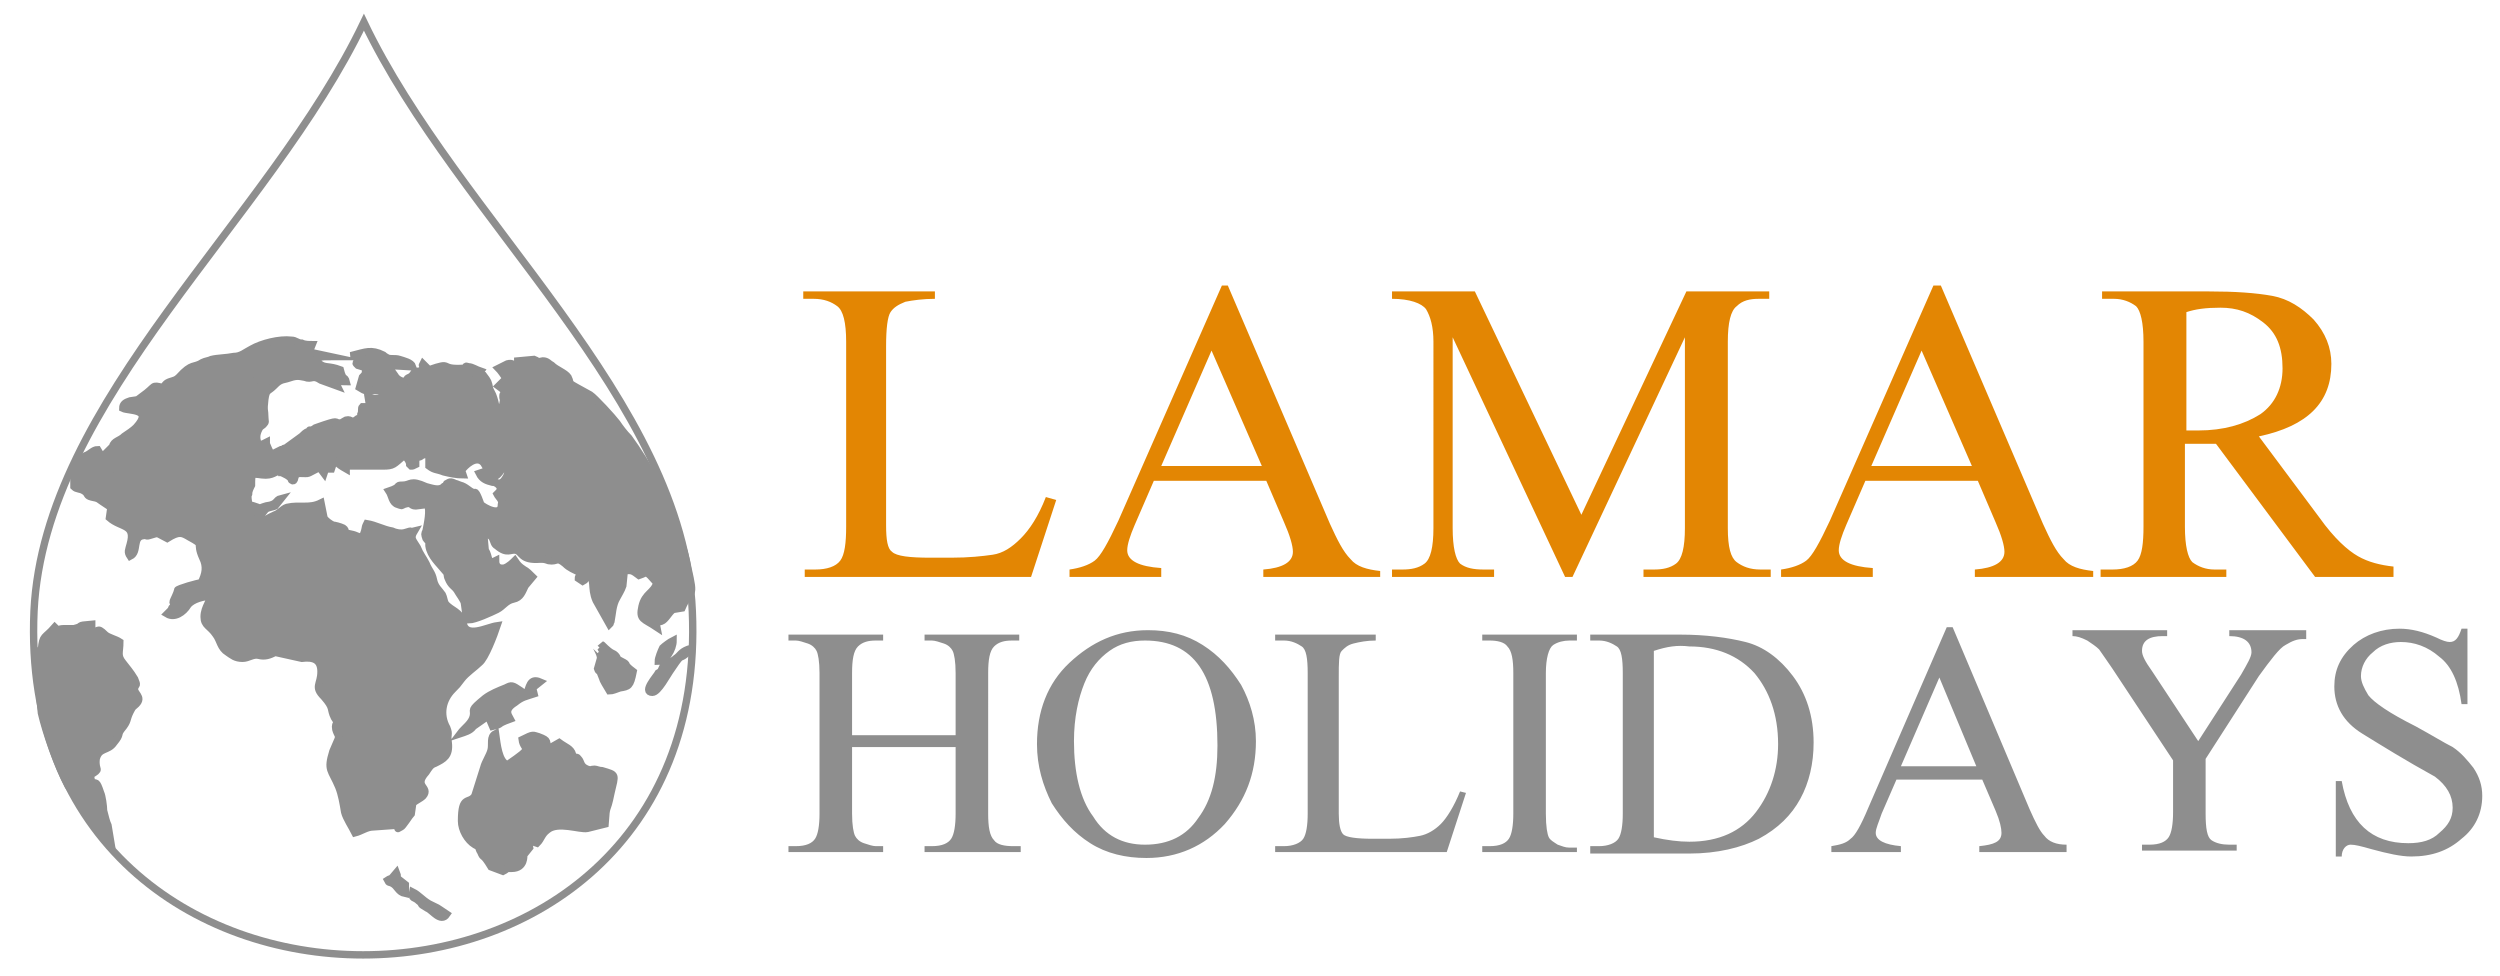
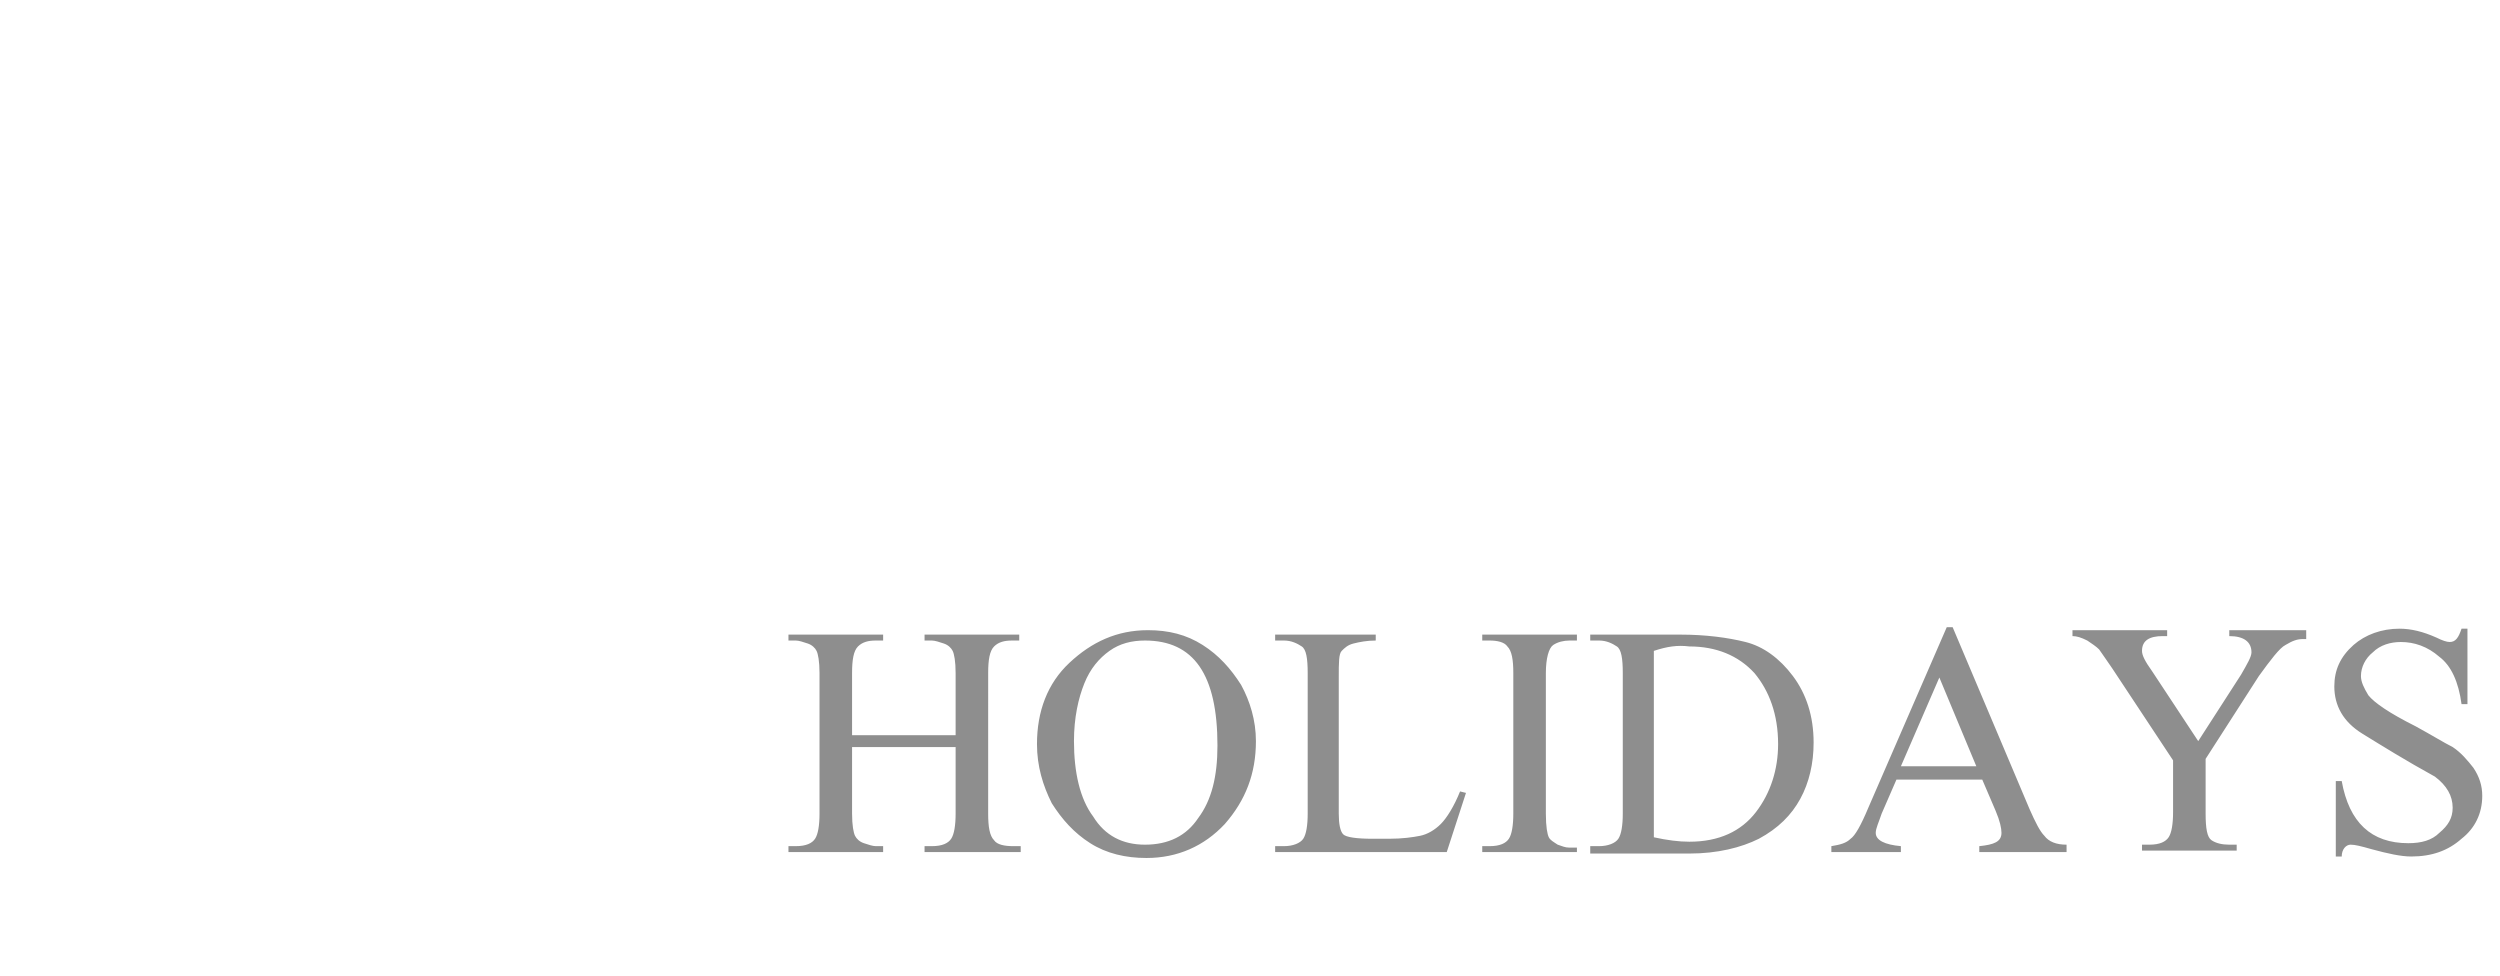
<svg xmlns="http://www.w3.org/2000/svg" version="1.1" id="Layer_1" x="0px" y="0px" viewBox="0 0 169 66" style="enable-background:new 0 0 169 66;" xml:space="preserve">
  <style type="text/css">
	.st0{fill-rule:evenodd;clip-rule:evenodd;fill:none;stroke:#8E8E8E;stroke-width:0.5;stroke-miterlimit:22.926;}
	.st1{fill-rule:evenodd;clip-rule:evenodd;fill:#8E8E8E;stroke:#8E8E8E;stroke-width:0.5;stroke-miterlimit:22.926;}
	.st2{fill-rule:evenodd;clip-rule:evenodd;fill:#E38603;}
	.st3{fill-rule:evenodd;clip-rule:evenodd;fill:#8E8E8E;}
</style>
  <g>
    <g>
-       <path class="st0" d="M46.8,41.3C46.2,27,31,14.9,24.6,1.5C18.2,14.9,3,27,2.3,41.3C0.9,72.3,48.2,72.3,46.8,41.3z" />
-       <path class="st1" d="M35.8,38.9L35.8,38.9C35.8,38.9,35.8,38.9,35.8,38.9L35.8,38.9z M7.8,32.4c0-0.4,0.3-0.5,0.6-0.6    c0.5-0.2,0.2-0.3,0.5-0.7c0.3-0.4,0.8-0.4,1.3-0.2c0.4,0.1,0,0,0.3,0.2l-0.2,0.4c-0.7-0.1-0.4-0.1-0.8,0c0.4,0.4,0.2,0.1,0.5,0.7    c0.2,0.4,0.2,0.4,0,0.7l-1-0.9l0,0.4l-0.5,0.2l0.5,0.2L7.9,33l0.4-0.5L7.8,32.4L7.8,32.4z M7.1,32.6C7.1,32.6,7,32.6,7.1,32.6    l0,0.2C7.8,33.2,7.8,32.2,7.1,32.6L7.1,32.6z M15.7,26.4c0.3-0.5,0.9-0.3,1.2-0.5c0.2-0.1,0.1-0.1,0.3-0.1    C17.1,26,17.2,26,17,26.1c-0.1,0.1-0.2,0.1-0.4,0.2c-0.2,0.1-0.3,0.2-0.5,0.1C15.7,26.5,15.8,26.4,15.7,26.4L15.7,26.4L15.7,26.4z     M18.6,34.8c-0.9,0.4-1.7,1-3,2.2c-0.1,0.1-0.3,0.2-0.4,0.3l-0.3,0.4c-0.2,0.3-0.2,0.6-0.5,0.9c-0.2,0.3-0.3,0.6-0.2,1.1    c0,0.1,0.1,0.1,0.1,0.3c0,0.6-0.5,1-0.5,1.7c0,0.6,0.4,0.6,0.8,1.2c0.3,0.4,0.3,0.9,0.8,1.2c0.3,0.2,0.5,0.4,1,0.4    c0.4,0,0.7-0.3,1.1-0.2c0.4,0.1,0.7,0,1.1-0.2l1.8,0.4c0.8-0.1,1.3,0.1,1.3,0.9c0,0.9-0.5,1,0.2,1.7c0.7,0.8,0.4,0.8,0.7,1.4    c0.4,0.6,0,0.2,0.1,0.8c0.1,0.4,0.3,0.4,0.1,0.8c-0.1,0.2-0.2,0.5-0.3,0.7c-0.4,1.3-0.1,1.2,0.4,2.4c0.2,0.5,0.3,1.1,0.4,1.7    c0.1,0.4,0.5,1,0.7,1.4c0.4-0.1,0.8-0.4,1.2-0.4l1.4-0.1c0.7,0,0,0.4,0.5,0.1c0.1,0,0.6-0.8,0.7-0.9l0.1-0.7    c0.2-0.2,0.5-0.3,0.7-0.5c0.5-0.6-0.7-0.6,0.2-1.6c0.2-0.3,0.3-0.5,0.6-0.6c0.6-0.3,1-0.5,0.9-1.4c-0.1-0.6,0.1-0.5-0.1-1    c-0.5-0.9-0.3-1.9,0.4-2.6c0.3-0.3,0.3-0.3,0.6-0.7c0.3-0.4,0.9-0.8,1.2-1.1c0.4-0.3,1-1.9,1.2-2.5c-0.7,0.1-2.1,0.9-2.3-0.2    c-0.2-0.8-0.8-0.8-1.2-1.3c-0.1-0.2-0.1-0.4-0.2-0.6c-0.2-0.3-0.5-0.5-0.6-1c-0.1-0.5-0.3-0.6-0.5-1.1c-0.2-0.4-0.4-0.6-0.6-1.1    c-0.3-0.5-0.5-0.6-0.2-1.1C27.6,36,28,35.8,27.4,36c-0.3,0.1-0.7,0-0.9-0.1c-0.6-0.1-1.1-0.4-1.7-0.5c-0.2,0.4,0,0.2-0.3,0.9    c-0.4,0-0.3-0.1-0.8-0.2c-0.6-0.1-0.2-0.2-0.5-0.4c-0.2-0.1-0.6-0.2-0.7-0.2c-0.2-0.1-0.5-0.3-0.6-0.5L21.7,34    c-0.8,0.4-1.4,0.1-2.3,0.3C19.1,34.4,18.9,34.7,18.6,34.8C18.6,34.8,18.6,34.8,18.6,34.8L18.6,34.8z M17.9,34.5L17.9,34.5    L17.9,34.5c0.1-0.2,0.5-0.2,0.7-0.3l0.4-0.5c-0.4,0.1-0.2,0.4-1,0.5c-0.7,0.2-0.1,0.2-1.2-0.1c0-0.3-0.1-0.5,0-0.7    c0-0.2,0.1-0.4,0.2-0.6C17,32,17,32,17.7,32.1c0.8,0.1,0.9-0.3,1.2-0.2c0.3,0.1,0.7,0.3,0.8,0.5c0,0,0,0,0,0    c0.1,0.1-0.1,0,0.1,0.1c0.2,0,0-0.5,0.5-0.5c0.7,0,0.3,0.1,1.3-0.4l0.3,0.4l0.1-0.3l0.4,0l0.2-0.6c0.3,0.2,0.1,0.2,0.8,0.6l0-0.2    c0.8,0,1.7,0,2.5,0c0.7,0,0.7-0.1,1.4-0.7c0.2,0.1,0.4,0.4,0.4,0.6c0,0,0,0,0,0l0.1,0.1c0.1,0,0.1,0,0.3-0.1L28.1,31    c0.1-0.1,0,0,0.2-0.1c0.1,0,0.2-0.1,0.2-0.1c0.2-0.1,0.3-0.1,0.5,0l0,0.7c0.4,0.3,0.5,0.2,1,0.4c0.4,0.1,0.9,0.2,1.3,0.2l-0.1-0.3    c0.2-0.3,1-1.1,1.5-0.5l0.3,0.5l-0.6,0.2c0.2,0.4,0.5,0.5,0.9,0.6c0,0,0,0,0.1,0c0.3,0.1,0.6,0.4,0.3,0.7l-0.1,0.1    c0.1,0.2,0.4,0.4,0.3,0.7c0,0.9-1.2,0.2-1.4,0c0,0-0.3-0.9-0.4-0.8c0,0,0,0-0.1,0c-0.3-0.1-0.5-0.4-0.9-0.5    c-0.3-0.1-0.2-0.1-0.3-0.1c-0.4-0.2-0.4-0.1-0.6,0c0,0-0.1,0.2-0.2,0.2c-0.3,0.3-0.8,0.1-1.2,0c-1.1-0.5-1-0.1-1.6-0.1    c-0.5,0,0,0.1-0.9,0.4c0.2,0.3,0.2,0.8,0.6,0.9c0.3,0.1,0.2,0.1,0.4,0c0.6-0.2,0.4,0.1,0.8,0.1l0.8-0.1c0.2,0.4,0,1.3-0.1,1.8    c-0.1,0.2-0.1,0.2,0,0.5c0.2,0.3,0.2,0,0.2,0.5c0.1,0.7,0.7,1.2,1.1,1.7c0.2,0.2,0.1,0.3,0.2,0.5c0.2,0.5,0.4,0.5,0.6,0.8    c0.1,0.2,0.5,0.7,0.5,0.9c0.1,0.6,0,0.5,0.3,1.1c0.4,0,1.5-0.5,1.9-0.7c0.4-0.2,0.6-0.6,1.1-0.7c0.5-0.1,0.6-0.5,0.8-0.9L36,39    c-0.2-0.2-0.4-0.4-0.6-0.5c-0.3-0.2-0.4-0.3-0.6-0.6c-0.1,0.1-0.4,0.4-0.7,0.5c-0.6,0.1-0.6-0.4-0.6-0.5c-0.6,0.3-0.4-0.3-0.7-0.7    l-0.1-1.1c0.3,0,0.5,0.1,0.6,0.3c0.1,0.2,0.1,0.4,0.3,0.5c0.7,0.6,0.9,0.2,1.3,0.3c0.4,0.1,0.3,0.7,1.6,0.6c0.3,0,0.3,0,0.6,0.1    c0.6,0.1,0.5-0.3,1.1,0.2c0.3,0.3,0.6,0.4,1,0.6c0,0.3,0,0,0,0.2c0,0.2-0.1,0-0.1,0.2l0.3,0.2c0.2-0.1,0.2-0.2,0.3-0.4    c0.6,0.2,0.2,0.8,0.6,1.7l0.9,1.6c0.1-0.1,0,0,0.1-0.2c0.1-0.5,0.1-1.1,0.4-1.6c0.1-0.2,0.3-0.5,0.4-0.8l0.1-1    c0.5-0.1,0.6,0,1,0.3c0.6-0.2,0.4-0.4,1.2,0.5c-0.2,0.7-0.8,0.7-1,1.6c-0.2,0.9,0.1,0.8,1,1.4c-0.1-0.5,0-0.3,0.3-0.4    c0.3-0.1,0.5-0.6,0.8-0.8l0.6-0.1c0.6-1.4,0.9-0.5,0.4-2.7c-0.2-1.1-0.5-1.8-0.8-2.8c-0.8-2.2-1.9-4.2-3.2-6    c-0.3-0.3-0.6-0.7-0.8-1c-0.3-0.4-1.5-1.7-1.8-1.9c-1.8-1-1.2-0.6-1.5-1.2c-0.2-0.3-0.8-0.5-1.1-0.8c-0.2-0.1-0.3-0.3-0.6-0.3    c-0.6,0.1-0.1,0.1-0.6-0.1L35,24.4L35,24.7c-0.4,0-0.3-0.2-0.7-0.1l-0.6,0.3c0.1,0.1,0.4,0.5,0.5,0.7l-0.5,0.5l0.4,0.3    c0,0.4-0.1,0.1-0.1,0.4c0,0.3,0.1,0,0,0.5c-0.2,0.7,0,0.7,0,1.4c0,0.2,0.1,0.2,0.1,0.4l0.2,0.9c0.1,0.7,0.2,1.4,0,2.1    c-0.2,0.4-0.4,0.7-0.8,0.5c0,0,0,0,0,0l-0.5-0.3c0.4-0.1,0.5,0,0.8-0.4c0.6-0.7,0.2-2.3,0-3.1l-0.1-0.3c-0.1-0.6-0.2-1.3-0.4-1.8    c-0.1-0.2-0.1-0.2-0.2-0.4c-0.1-0.5-0.1-0.5-0.4-0.9l-0.4,0l0.2-0.3c-0.3-0.1-0.6-0.3-0.8-0.3c-0.4-0.1,0,0-0.4,0.1    c-1.7,0.1-0.6-0.5-2.3,0.1l-0.4-0.4c-0.1,0.2,0,0,0,0.2c0,0.2,0.1,0-0.1,0.2c-0.2,0.2-0.3,0-0.5,0.2c-0.1,0.1-0.1,0.2-0.3,0.3    c-0.2,0.1-0.1,0-0.3,0.3c-0.3,0-0.6-0.2-0.7-0.4l-0.5-0.7l1.7,0.1c-0.1-0.3-0.6-0.4-0.9-0.5c-0.3-0.1-0.6,0-0.8-0.1    c0,0-0.2-0.1-0.3-0.2c-0.8-0.4-1.2-0.2-2,0c0,0.1,0.2,0.2,0.3,0.3c0,0.5,0,0-0.1,0.2c0,0.1-0.1,0,0.1,0.2c0.3,0.1,0.6,0.1,0.5,0.5    c0,0.1-0.1,0.2-0.2,0.3l-0.2,0.7c0.8,0.5,0.7,0.1,1.2,0.2c0.2,0,0.3,0.1,0.4,0.2c0,0.5-0.7,0.3-1,0.3l0.1,0.6l-0.5,0    c-0.1,0.1,0,0.3-0.1,0.5c0,0.2-0.1,0.3-0.2,0.3c-0.5,0.4-0.4,0-0.8,0.1c-0.2,0.1-0.3,0.2-0.4,0.2c-0.5,0,0.1-0.3-1.6,0.3    c-0.1,0-0.1,0.1-0.4,0.2c-0.2,0,0.1-0.1-0.2,0.1c-0.1,0-0.3,0.2-0.4,0.3l-1.1,0.8c-0.1,0-0.1,0-0.2,0.1c0,0,0,0-0.1,0c0,0,0,0,0,0    l-0.6,0.3c0.2,0.2,0.4,0.1,0.5,0.4c0.1,0.3,0,0.5-0.1,0.7c-0.2-0.2-0.1-0.3-0.2-0.5C18.6,31,18.4,31,18,30c0,0,0,0,0,0l0-0.1    c0,0,0,0,0,0L17.8,30l-0.3,0.1c-0.2-0.4-0.2-0.7,0-1.1c0.1-0.2,0.2-0.2,0.3-0.3c0.2-0.2,0.1-0.2,0.1-0.5c0-0.5-0.1-0.4,0-1.2    c0.1-0.7,0.2-0.5,0.6-0.9c0.3-0.3,0.4-0.4,0.9-0.5c0.6-0.2,0.7-0.2,1.2-0.1c0.5,0.2,0.5-0.2,1.1,0.2l1.1,0.4    c-0.2-0.4,0.3-0.3,0.6-0.3c-0.1-0.4-0.2,0-0.4-0.8c-0.8-0.3-1-0.1-1.4-0.4c-0.6-0.5,0.3-0.5,0.7-0.5l-1.4-0.3l0.2-0.5    c-0.2,0-0.5,0-0.7-0.1c-0.3,0-0.4-0.2-0.7-0.2c-0.8-0.1-2,0.2-2.7,0.6c-0.4,0.2-0.7,0.5-1.2,0.5c-0.5,0.1-1.1,0.1-1.5,0.2    c-0.2,0.1-0.4,0.1-0.6,0.2c-0.6,0.4-0.7,0-1.6,1c-0.2,0.2-0.3,0.2-0.6,0.3c-0.3,0.1-0.3,0.2-0.5,0.4c-0.8-0.2-0.4-0.1-1.4,0.6    c-0.4,0.3-0.2,0.2-0.8,0.3c-0.3,0.1-0.5,0.2-0.5,0.5c0.4,0.2,2.1,0,0.9,1.3c-0.2,0.2-0.5,0.4-0.8,0.6c-0.3,0.3-0.7,0.3-0.8,0.7    l-0.7,0.7l-0.3-0.5c-0.3,0-0.5,0.3-0.8,0.4c-0.4,0.2-0.7,0.5-0.8,0.9c-0.1,0.3,0,0.1,0,0.4L5,32.9c0.2,0.2,0.4,0.1,0.7,0.3    c0.3,0.2,0.1,0.3,0.5,0.4c0.5,0.1,0.4,0.1,0.7,0.3l0.6,0.4l-0.1,0.7c0.8,0.7,1.8,0.4,1.4,1.8c-0.1,0.4-0.2,0.5,0,0.8    c0.6-0.3,0.1-1.3,0.9-1.4c0.2-0.1,0.1,0.1,0.4,0c0.7-0.2,0.4-0.2,1.2,0.2c0.8-0.5,1-0.4,1.5-0.1c1.1,0.6,0.4,0.3,0.9,1.4    c0.3,0.6,0.2,1.1-0.1,1.7c-0.2,0-1.6,0.4-1.6,0.5c0,0.2-0.3,0.7-0.3,0.8l0.1,0.3c-0.3,0.1-0.1,0.1-0.3,0.3l-0.2,0.2    c0.5,0.3,1.1-0.1,1.4-0.6c0.3-0.4,1.1-0.6,1.6-0.6c0-0.1,0-0.1-0.1-0.2c-0.2-0.6-0.1-1.1,0.3-1.6c0.4-0.4,0.3-0.6,0.8-1.1    c0.2-0.2,0.5-0.5,0.7-0.7l0,0C16.1,36.2,17.7,34.8,17.9,34.5L17.9,34.5z M4.4,46c-0.5,0.1-0.3,0-0.4,0l0-0.3c0,0,0,0,0.1,0l0.3,0    L4.4,46L4.4,46z M6.1,52.4l0.1,0.5c0.3,0.1,0.3-0.2,0.6,0.7C6.9,53.8,7,54.5,7,54.8c0.1,0.4,0.2,0.8,0.3,1L7.5,57    c-0.3-0.1-0.3-0.1-0.6-0.5c-0.2-0.2-0.3-0.4-0.5-0.7c-0.4-0.6-1.4-2.1-1.8-2.7c-0.7-1.3-1.5-3.6-1.8-4.9l-0.4-4.1l0.4-0.2    c0.1-1,0.2-0.7,0.9-1.5c0.3,0.3,0.2,0.1,0.6,0.1c0.3,0,0.3,0,0.7,0c0.8-0.2,0-0.2,1.2-0.3l0,0.5c0.5,0.1,0.3-0.4,0.9,0.2    c0.2,0.2,0.7,0.3,1,0.5c0,0.7-0.2,0.9,0.2,1.4c0.3,0.4,0.5,0.6,0.8,1.1c0.2,0.5,0.1,0.3,0,0.6c-0.1,0.4,0.6,0.6,0.1,1.1    c-0.2,0.2-0.2,0.1-0.4,0.5c-0.3,0.6-0.1,0.6-0.6,1.2c-0.3,0.4,0,0.3-0.5,0.9c-0.4,0.6-1,0.3-1.2,1.1C6.4,52.2,6.9,51.9,6.1,52.4    L6.1,52.4z M33.2,58.6c-0.6-1-0.5-0.5-0.7-1c-0.2-0.3,0-0.3-0.4-0.5c-0.5-0.3-0.9-1-0.9-1.6c0-1.8,0.5-1.1,0.9-1.7l0.6-1.9    c0.1-0.4,0.4-0.8,0.5-1.2c0.1-0.4-0.1-0.9,0.3-1.1c0.1,0.7,0.2,1.9,0.8,2.1c1.9-1.3,1.1-0.9,1-1.7c0.8-0.4,0.7-0.3,1.1-0.2    c0.8,0.3,0.4,0.3,0.7,0.8l0.7-0.4c0.4,0.3,0.8,0.4,0.9,0.8c0.2,0.5,0.2,0,0.4,0.3c0.2,0.2,0.1,0.5,0.6,0.7c0.3,0.1,0.2,0,0.5,0    c0.1,0,0.3,0.1,0.5,0.1c1,0.3,0.9,0.2,0.6,1.5c-0.3,1.5-0.3,0.6-0.4,2.1L39.7,56c-0.5,0.1-2-0.5-2.7,0.1c-0.4,0.3-0.4,0.6-0.7,0.9    l-0.6-0.2l0.1,0.5l-0.4,0.5c0,0,0.1,0.9-0.8,0.9c-0.5,0-0.2,0-0.6,0.2L33.2,58.6L33.2,58.6z M35.6,46.9c0.2-0.4,0.2-1.1,0.9-0.8    L36,46.5l0.1,0.4c-0.6,0.2-0.8,0.2-1.3,0.6c-0.8,0.5-0.4,0.9-0.3,1.1c-1.1,0.4-0.4,0.3-1.2,0.5L33,48.4l-1,0.7    c-0.2,0.3-0.6,0.4-0.9,0.5c0.3-0.4,0.8-0.7,0.9-1.2c0.1-0.5-0.3-0.3,0.8-1.2c0.4-0.3,0.9-0.5,1.4-0.7c0.4-0.2,0.4-0.2,1,0.2    C35.5,46.9,35.2,46.9,35.6,46.9L35.6,46.9z M40.4,43.9c0.1,0.2,0.2,0.4,0.2,0.6l-0.2,0.7c0.1,0.3,0.1,0,0.2,0.3    c0.3,0.7,0,0.2,0.6,1.2c0.2,0,0.4-0.1,0.7-0.2c0.6-0.1,0.7-0.1,0.9-1.1c-0.8-0.6-0.2-0.4-0.8-0.7c-0.4-0.2-0.2-0.2-0.4-0.4    c-0.2-0.2-0.2,0-0.9-0.7C40.7,43.6,40.5,43.8,40.4,43.9L40.4,43.9z M7.8,32.4l0.4,0.1L7.9,33l0.8-0.2l-0.5-0.2l0.5-0.2l0-0.4    l1,0.9c0.3-0.3,0.2-0.3,0-0.7c-0.3-0.6-0.1-0.2-0.5-0.7c0.5-0.1,0.1-0.2,0.8,0l0.2-0.4c-0.3-0.2,0.1-0.1-0.3-0.2    c-0.5-0.1-1-0.2-1.3,0.2c-0.3,0.4,0,0.5-0.5,0.7C8,31.9,7.8,32,7.8,32.4L7.8,32.4z M46.5,43.9c-0.5,0.2-0.5,0.4-0.8,0.6    c-0.2,0.2-0.7,0.4-0.9,0.6c-0.1,0.2-0.1,0.3-0.3,0.4c-0.1,0.2-1.1,1.3-0.4,1.3c0.4,0,1-1.2,1.3-1.6c0.2-0.3,0.4-0.6,0.6-0.8    C46.1,44.5,47,43.7,46.5,43.9L46.5,43.9z M30.2,61.8c-0.9-0.6-0.4-0.3-1.2-0.7c-0.5-0.3-0.7-0.6-1.1-0.8c-0.1,0.5,0.1,0.3,0.4,0.6    c0.4,0.3-0.1,0.1,0.6,0.5C29.2,61.5,29.8,62.4,30.2,61.8L30.2,61.8z M26.2,59.5c0.1,0.2,0.1,0.1,0.3,0.2c0.4,0.2,0.4,0.6,0.9,0.7    l0-0.6c-0.9-0.7-0.4-0.3-0.6-0.8C26.3,59.6,26.5,59.3,26.2,59.5L26.2,59.5z M44.5,44.7c0-0.2,0.2-0.7,0.3-0.9    c0.1-0.1,0.5-0.4,0.7-0.5C45.5,43.9,45,44.7,44.5,44.7L44.5,44.7z M15.7,26.4L15.7,26.4c0.1,0.1,0,0.1,0.4,0.1    c0.2,0,0.3-0.1,0.5-0.1c0.2-0.1,0.3-0.1,0.4-0.2c0.2-0.1,0.1-0.1,0.2-0.4c-0.2-0.1-0.1-0.1-0.3,0.1C16.6,26.1,16,25.9,15.7,26.4    L15.7,26.4z M7.1,32.6C7.1,32.6,7,32.6,7.1,32.6l0,0.2C7.8,33.2,7.8,32.2,7.1,32.6L7.1,32.6z M4,45.7L4,46c0.1,0-0.1,0.1,0.4,0    l0-0.3L4,45.7C4.1,45.7,4,45.7,4,45.7z" />
-     </g>
-     <path class="st2" d="M71.4,33.8L69.7,39H54.4v-0.5h0.7c0.8,0,1.4-0.2,1.7-0.6c0.3-0.4,0.4-1.2,0.4-2.3V23.1c0-1.3-0.2-2.1-0.6-2.4   c-0.4-0.3-0.9-0.5-1.6-0.5h-0.7v-0.5h8.9v0.5c-0.8,0-1.5,0.1-2,0.2c-0.5,0.2-0.8,0.4-1,0.7c-0.2,0.3-0.3,1.1-0.3,2.3v12.1   c0,1,0.1,1.6,0.4,1.8c0.3,0.3,1.2,0.4,2.6,0.4h1.4c1.2,0,2.1-0.1,2.8-0.2c0.7-0.1,1.3-0.5,1.9-1.1c0.6-0.6,1.2-1.5,1.7-2.8   L71.4,33.8L71.4,33.8z M93.2,39h-7.8v-0.5c1.3-0.1,2-0.5,2-1.2c0-0.4-0.2-1.1-0.6-2l-1.2-2.8H78l-1.3,3c-0.3,0.7-0.5,1.3-0.5,1.7   c0,0.7,0.8,1.1,2.3,1.2V39h-6.2v-0.5c0.7-0.1,1.3-0.3,1.7-0.6c0.4-0.3,0.9-1.2,1.6-2.7l7-15.9H83l6.9,16.1c0.5,1.1,0.9,1.9,1.4,2.4   c0.4,0.5,1.1,0.7,2,0.8V39L93.2,39z M85.3,31.5l-3.4-7.8l-3.4,7.8H85.3L85.3,31.5z M119.5,39h-8.4v-0.5h0.7c0.6,0,1.1-0.1,1.5-0.4   c0.4-0.3,0.6-1.1,0.6-2.4V22.8L106.3,39h-0.5l-7.6-16.2v12.9c0,1.3,0.2,2.1,0.5,2.4c0.4,0.3,0.9,0.4,1.6,0.4h0.7V39h-6.9v-0.5h0.7   c0.6,0,1.1-0.1,1.5-0.4c0.4-0.3,0.6-1.1,0.6-2.4V23.1c0-1-0.2-1.7-0.5-2.2c-0.3-0.4-1.1-0.7-2.3-0.7v-0.5h5.6l7.2,15.1l7.1-15.1   h5.6v0.5h-0.7c-0.6,0-1.1,0.1-1.5,0.5c-0.4,0.3-0.6,1.1-0.6,2.4v12.6c0,1.3,0.2,2,0.6,2.3c0.4,0.3,0.9,0.5,1.6,0.5h0.7V39L119.5,39   z M141.3,39h-7.8v-0.5c1.3-0.1,2-0.5,2-1.2c0-0.4-0.2-1.1-0.6-2l-1.2-2.8h-7.6l-1.3,3c-0.3,0.7-0.5,1.3-0.5,1.7   c0,0.7,0.8,1.1,2.3,1.2V39h-6.2v-0.5c0.7-0.1,1.3-0.3,1.7-0.6c0.4-0.3,0.9-1.2,1.6-2.7l7-15.9h0.5l6.9,16.1   c0.5,1.1,0.9,1.9,1.4,2.4c0.4,0.5,1.1,0.7,2,0.8V39L141.3,39z M133.3,31.5l-3.4-7.8l-3.4,7.8H133.3L133.3,31.5z M161.8,39h-5.3   l-6.7-9c-0.5,0-0.9,0-1.2,0c-0.2,0-0.5,0-0.9,0v5.6c0,1.3,0.2,2.1,0.5,2.4c0.4,0.3,0.9,0.5,1.5,0.5h0.8V39h-8.5v-0.5h0.8   c0.8,0,1.4-0.2,1.7-0.6c0.3-0.4,0.4-1.2,0.4-2.3V23.1c0-1.3-0.2-2.1-0.5-2.4c-0.4-0.3-0.9-0.5-1.5-0.5h-0.8v-0.5h7.2   c1.8,0,3.2,0.1,4.3,0.3c1.1,0.2,2,0.8,2.8,1.6c0.8,0.9,1.2,1.9,1.2,3c0,2.6-1.6,4.2-4.9,4.9l4.1,5.5c1,1.4,1.9,2.2,2.6,2.6   c0.7,0.4,1.5,0.6,2.4,0.7V39L161.8,39z M147.8,21.1v8h0.8c1.7,0,3.1-0.4,4.2-1.1c1-0.7,1.5-1.8,1.5-3.1c0-1.4-0.4-2.4-1.3-3.1   c-0.9-0.7-1.8-1-2.9-1C149.1,20.8,148.4,20.9,147.8,21.1z" />
+       </g>
    <path class="st3" d="M68.9,57.6h-6.4v-0.4H63c0.7,0,1.1-0.2,1.3-0.5c0.2-0.3,0.3-0.9,0.3-1.7v-4.5h-7V55c0,0.8,0.1,1.3,0.2,1.5   c0.1,0.2,0.3,0.4,0.6,0.5c0.3,0.1,0.6,0.2,0.8,0.2h0.5v0.4h-6.4v-0.4h0.5c0.7,0,1.1-0.2,1.3-0.5c0.2-0.3,0.3-0.9,0.3-1.7v-9.5   c0-0.8-0.1-1.3-0.2-1.5c-0.1-0.2-0.3-0.4-0.6-0.5c-0.3-0.1-0.6-0.2-0.8-0.2h-0.5v-0.4h6.4v0.4h-0.5c-0.5,0-0.9,0.1-1.2,0.4   c-0.3,0.3-0.4,0.9-0.4,1.8v4.2h7v-4.2c0-0.8-0.1-1.3-0.2-1.5c-0.1-0.2-0.3-0.4-0.6-0.5c-0.3-0.1-0.6-0.2-0.8-0.2h-0.5v-0.4h6.4v0.4   h-0.5c-0.5,0-0.9,0.1-1.2,0.4c-0.3,0.3-0.4,0.9-0.4,1.8V55c0,0.9,0.1,1.5,0.4,1.8c0.2,0.3,0.7,0.4,1.3,0.4h0.5V57.6L68.9,57.6z    M84.9,50.1c0,2.2-0.7,4-2.1,5.6c-1.4,1.5-3.2,2.3-5.3,2.3c-1.4,0-2.7-0.3-3.8-1c-1.1-0.7-1.9-1.6-2.6-2.7c-0.6-1.2-1-2.5-1-4   c0-2.2,0.7-4.1,2.2-5.5c1.5-1.4,3.2-2.2,5.3-2.2c1.4,0,2.6,0.3,3.7,1c1.1,0.7,1.9,1.6,2.6,2.7C84.5,47.4,84.9,48.7,84.9,50.1   L84.9,50.1z M82.3,50.4c0-4.8-1.6-7.1-4.9-7.1c-0.9,0-1.7,0.2-2.4,0.7c-0.7,0.5-1.3,1.2-1.7,2.2c-0.4,1-0.7,2.3-0.7,3.9   c0,2.1,0.4,3.9,1.3,5.1c0.8,1.3,2,1.9,3.5,1.9c1.6,0,2.8-0.6,3.6-1.8C81.9,54.1,82.3,52.5,82.3,50.4L82.3,50.4z M99.1,53.6l-1.3,4   H86.2v-0.4h0.6c0.6,0,1.1-0.2,1.3-0.5c0.2-0.3,0.3-0.9,0.3-1.7v-9.5c0-1-0.1-1.6-0.4-1.8c-0.3-0.2-0.7-0.4-1.2-0.4h-0.6v-0.4H93   v0.4c-0.6,0-1.1,0.1-1.5,0.2c-0.4,0.1-0.6,0.3-0.8,0.5c-0.2,0.2-0.2,0.8-0.2,1.8V55c0,0.7,0.1,1.2,0.3,1.4c0.2,0.2,0.9,0.3,2,0.3   h1.1c0.9,0,1.6-0.1,2.1-0.2c0.5-0.1,1-0.4,1.4-0.8c0.4-0.4,0.9-1.2,1.3-2.2L99.1,53.6L99.1,53.6z M106.6,57.6h-6.4v-0.4h0.5   c0.7,0,1.1-0.2,1.3-0.5c0.2-0.3,0.3-0.9,0.3-1.7v-9.5c0-0.9-0.1-1.5-0.4-1.8c-0.2-0.3-0.7-0.4-1.2-0.4h-0.5v-0.4h6.4v0.4h-0.5   c-0.4,0-0.8,0.1-1.1,0.3c-0.3,0.2-0.5,0.9-0.5,1.9V55c0,0.9,0.1,1.4,0.2,1.6c0.1,0.2,0.3,0.3,0.6,0.5c0.3,0.1,0.5,0.2,0.8,0.2h0.5   V57.6L106.6,57.6z M107.5,57.6v-0.4h0.6c0.6,0,1.1-0.2,1.3-0.5c0.2-0.3,0.3-0.9,0.3-1.7v-9.5c0-1-0.1-1.6-0.4-1.8   c-0.3-0.2-0.7-0.4-1.2-0.4h-0.6v-0.4h6.1c1.7,0,3.2,0.2,4.4,0.5c1.2,0.3,2.3,1.1,3.2,2.3c0.9,1.2,1.4,2.7,1.4,4.5   c0,1.4-0.3,2.7-0.9,3.8c-0.6,1.1-1.5,2-2.8,2.7c-1.2,0.6-2.8,1-4.7,1H107.5L107.5,57.6z M111.8,44v12.6c0.9,0.2,1.7,0.3,2.4,0.3   c2,0,3.5-0.7,4.5-2c1-1.3,1.5-2.9,1.5-4.6c0-2-0.6-3.6-1.6-4.8c-1.1-1.2-2.6-1.8-4.4-1.8C113.4,43.6,112.7,43.7,111.8,44L111.8,44z    M139.7,57.6h-5.9v-0.4c1-0.1,1.5-0.3,1.5-0.9c0-0.3-0.1-0.8-0.4-1.5l-0.9-2.1h-5.8l-1,2.3c-0.2,0.6-0.4,1-0.4,1.3   c0,0.5,0.6,0.8,1.7,0.9v0.4h-4.7v-0.4c0.6-0.1,1-0.2,1.3-0.5c0.3-0.2,0.7-0.9,1.2-2.1l5.3-12.2h0.4l5.2,12.3c0.4,0.9,0.7,1.5,1,1.8   c0.3,0.4,0.8,0.6,1.5,0.6V57.6L139.7,57.6z M133.6,51.8l-2.5-6l-2.6,6H133.6L133.6,51.8z M156,43.2h-0.3c-0.4,0-0.7,0.1-1.2,0.4   c-0.4,0.2-1,1-1.8,2.1l-3.6,5.6V55c0,1,0.1,1.6,0.4,1.8c0.3,0.2,0.7,0.3,1.2,0.3h0.5v0.4h-6.4v-0.4h0.5c0.7,0,1.1-0.2,1.3-0.5   c0.2-0.3,0.3-0.9,0.3-1.7v-3.5l-4.1-6.2c-0.4-0.6-0.7-1-0.9-1.3c-0.2-0.2-0.5-0.4-0.8-0.6c-0.4-0.2-0.7-0.3-1-0.3v-0.4h6.4v0.4   h-0.3c-0.9,0-1.4,0.3-1.4,1c0,0.3,0.2,0.7,0.7,1.4l3.1,4.7l2.9-4.5c0.4-0.7,0.7-1.2,0.7-1.5c0-0.7-0.5-1.1-1.5-1.1v-0.4h5.2V43.2   L156,43.2z M158.3,57.9h-0.4v-5.1h0.4c0.5,2.8,2,4.2,4.5,4.2c0.9,0,1.6-0.2,2.1-0.7c0.6-0.5,0.9-1,0.9-1.7c0-0.8-0.4-1.5-1.2-2.1   c-2-1.1-3.6-2.1-4.9-2.9c-1.3-0.8-1.9-1.9-1.9-3.2c0-1.1,0.4-2,1.3-2.8c0.8-0.7,1.9-1.1,3.1-1.1c0.8,0,1.6,0.2,2.5,0.6   c0.4,0.2,0.7,0.3,0.9,0.3c0.4,0,0.6-0.3,0.8-0.9h0.4v5.1h-0.4c-0.2-1.5-0.7-2.6-1.5-3.2c-0.8-0.7-1.7-1-2.6-1   c-0.7,0-1.4,0.2-1.9,0.7c-0.5,0.4-0.8,1-0.8,1.6c0,0.4,0.2,0.8,0.5,1.3c0.4,0.5,1.4,1.2,3.2,2.1c1.1,0.6,1.9,1.1,2.5,1.4   c0.6,0.4,1,0.9,1.4,1.4c0.4,0.6,0.6,1.2,0.6,1.9c0,1.2-0.5,2.2-1.4,2.9c-0.9,0.8-2,1.2-3.4,1.2c-0.7,0-1.6-0.2-2.7-0.5   c-0.7-0.2-1.1-0.3-1.4-0.3C158.6,57.1,158.3,57.4,158.3,57.9z" />
  </g>
</svg>